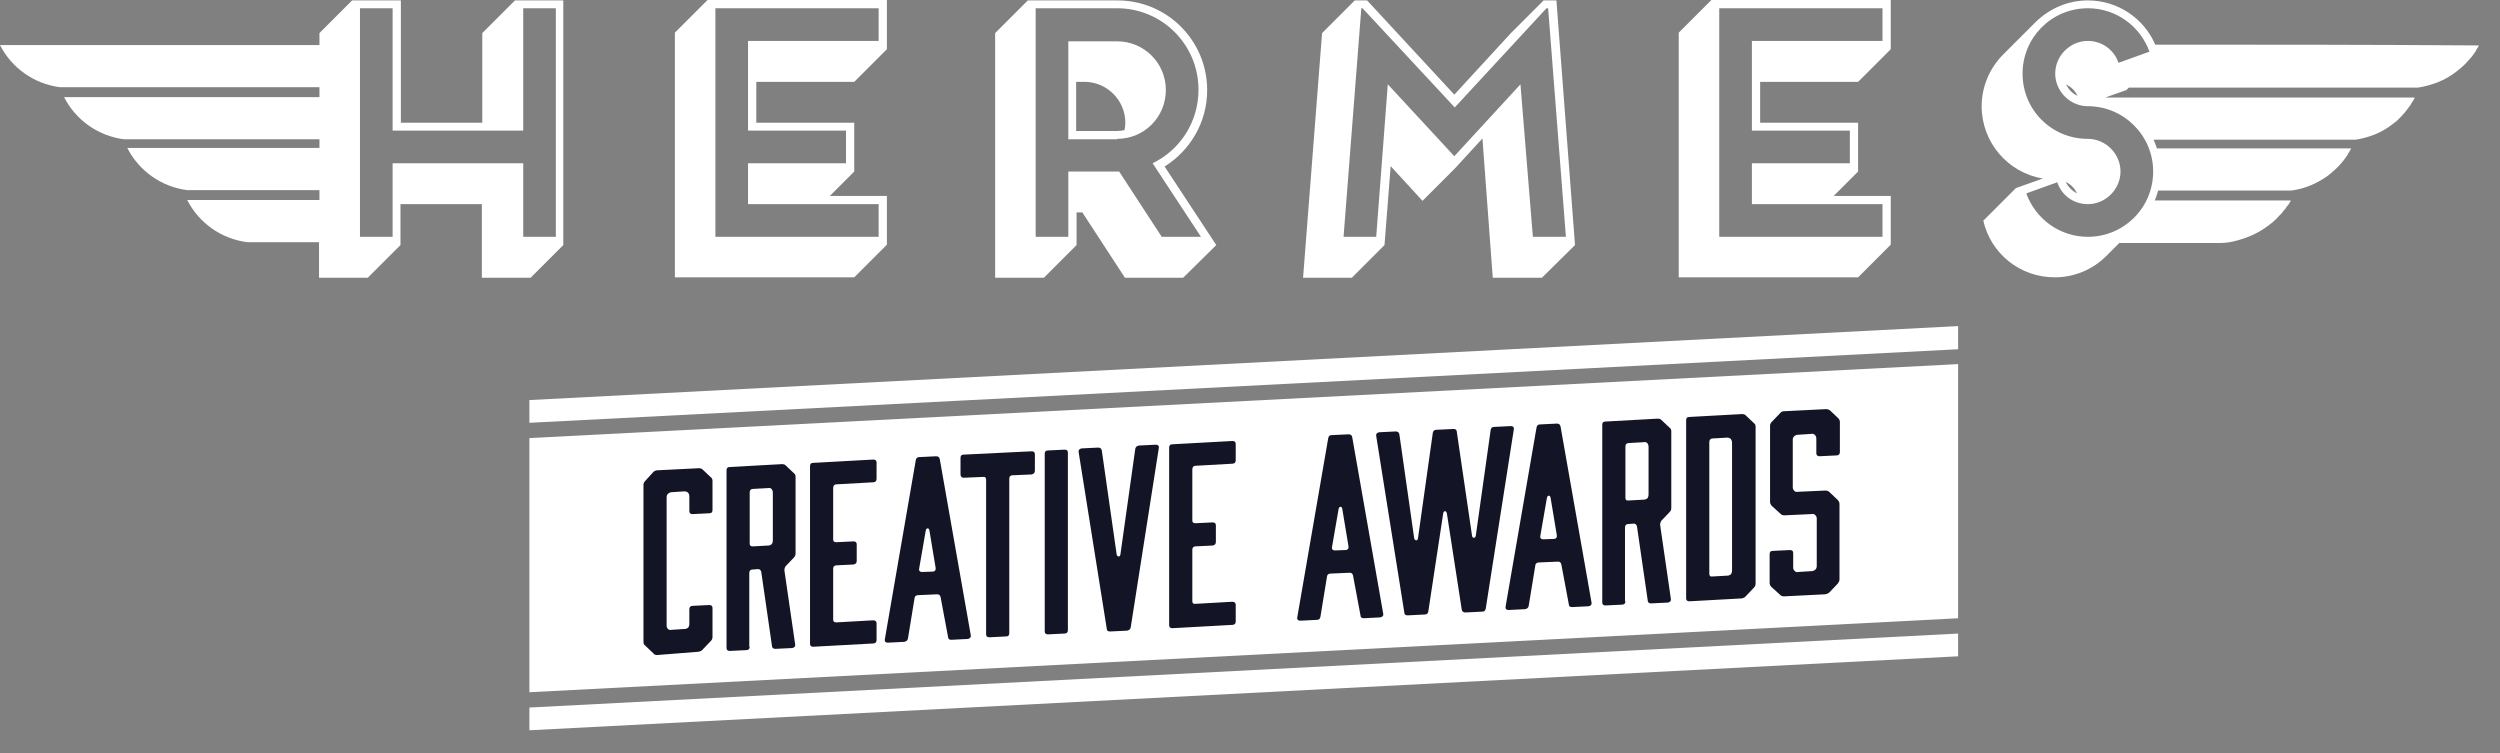
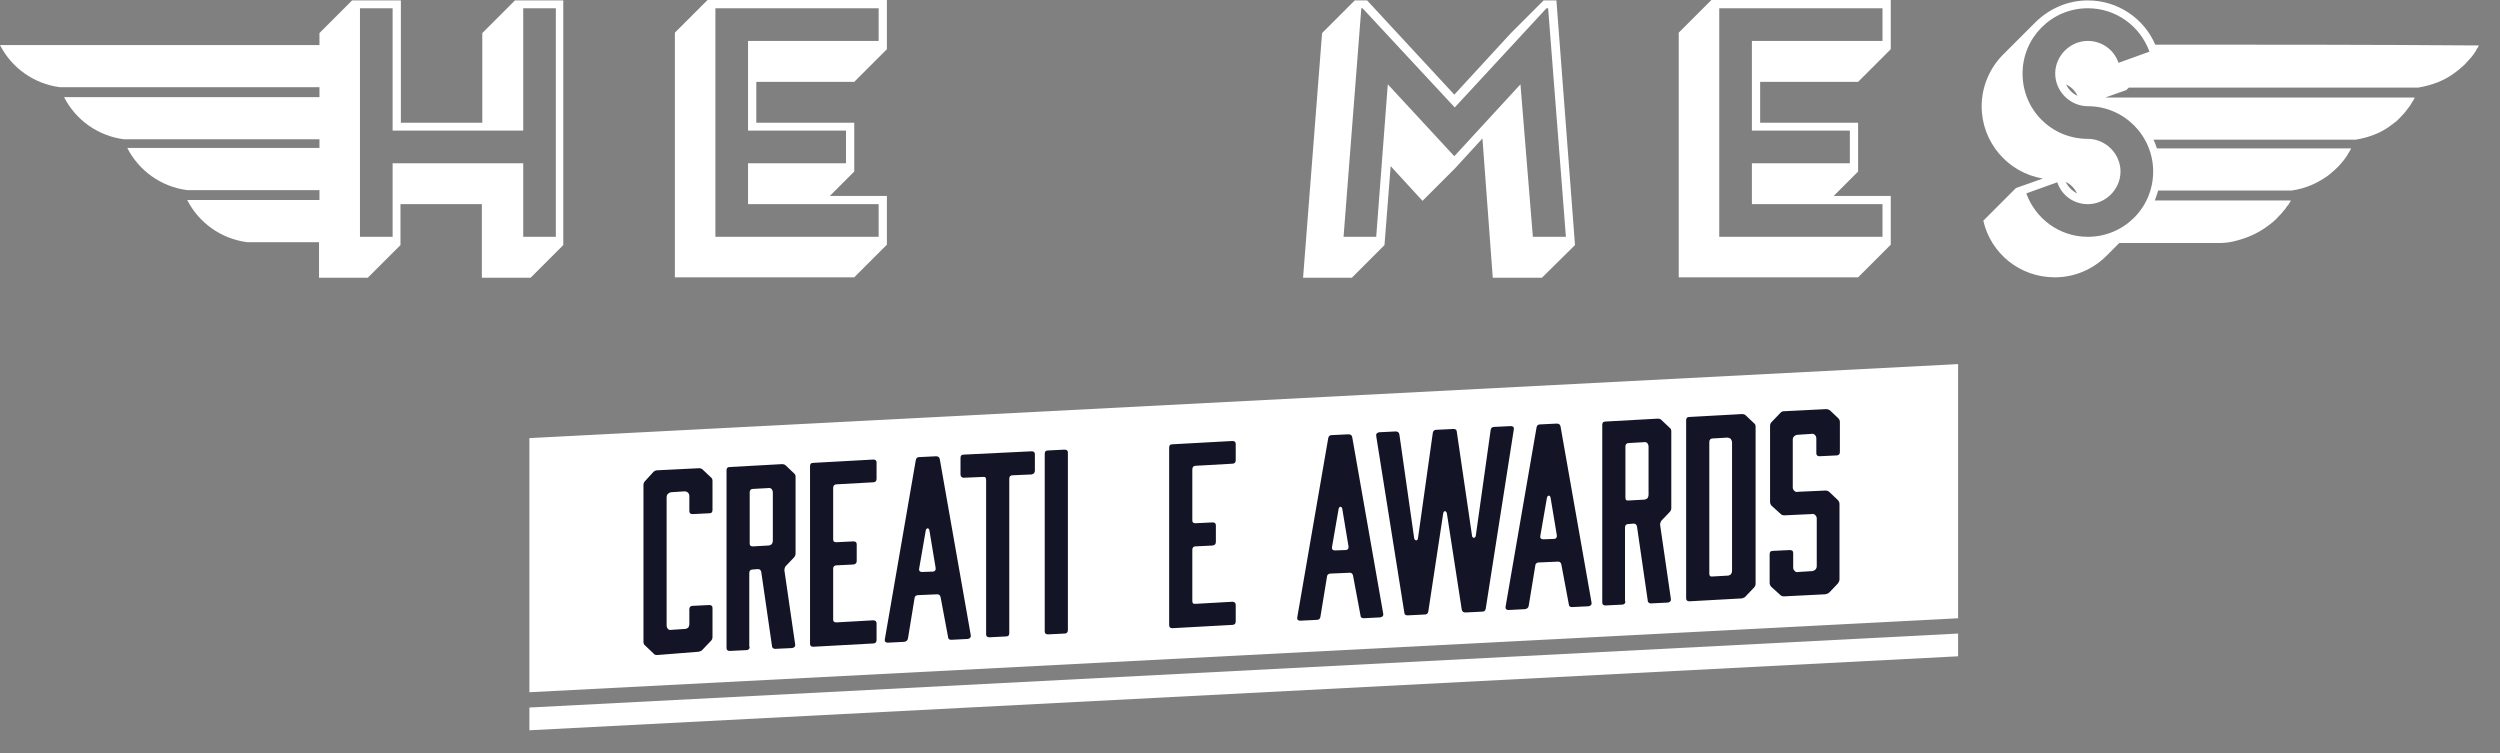
<svg xmlns="http://www.w3.org/2000/svg" width="83" height="25" viewBox="0 0 83 25" fill="none">
  <rect x="0" y="0" width="83" height="25" fill="#808080" stroke="none" />
  <g id="Frame 218">
    <g id="Group">
      <g id="Group_2">
        <g id="Group_3">
          <path id="Vector" d="M17.576 24.245L65.009 21.789V21.034L17.576 23.49V24.245Z" fill="white" />
-           <path id="Vector_2" d="M65.009 10.826L17.576 13.282V14.037L65.009 11.595V10.826Z" fill="white" />
-           <path id="Vector_3" d="M65.009 12.088L17.576 14.544V22.982L65.009 20.526V12.088Z" fill="white" />
+           <path id="Vector_3" d="M65.009 12.088L17.576 14.544V22.982L65.009 20.526Z" fill="white" />
        </g>
        <g id="Group_4">
          <g id="Group_5">
            <path id="Vector_4" d="M21.816 21.747C21.761 21.747 21.72 21.733 21.693 21.692L21.418 21.431C21.377 21.404 21.363 21.349 21.363 21.308V16.108C21.363 16.053 21.377 16.011 21.418 15.97L21.693 15.668C21.72 15.641 21.775 15.614 21.816 15.614L23.202 15.545C23.257 15.545 23.298 15.559 23.325 15.586L23.6 15.847C23.641 15.874 23.655 15.915 23.655 15.97V16.931C23.655 16.999 23.627 17.041 23.545 17.041L22.996 17.068C22.927 17.068 22.886 17.041 22.886 16.972V16.478C22.886 16.423 22.873 16.396 22.845 16.354C22.804 16.327 22.776 16.313 22.722 16.313L22.296 16.341C22.241 16.341 22.214 16.368 22.173 16.396C22.145 16.423 22.132 16.464 22.132 16.519V20.759C22.132 20.814 22.145 20.841 22.173 20.882C22.214 20.91 22.241 20.924 22.296 20.91L22.722 20.882C22.776 20.882 22.804 20.869 22.845 20.841C22.873 20.8 22.886 20.773 22.886 20.704V20.224C22.886 20.155 22.927 20.114 22.996 20.114L23.545 20.087C23.613 20.087 23.655 20.114 23.655 20.183V21.143C23.655 21.198 23.641 21.239 23.6 21.28L23.325 21.568C23.298 21.61 23.243 21.623 23.202 21.637L21.816 21.747Z" fill="#131526" />
          </g>
          <g id="Group_6">
            <path id="Vector_5" d="M24.89 21.474C24.89 21.542 24.848 21.584 24.78 21.584L24.231 21.611C24.162 21.611 24.121 21.584 24.121 21.515V15.615C24.121 15.546 24.148 15.505 24.231 15.505L25.96 15.409C26.015 15.409 26.056 15.423 26.083 15.45L26.358 15.711C26.399 15.739 26.413 15.78 26.413 15.835V18.373C26.413 18.414 26.399 18.469 26.358 18.51L26.083 18.798C26.056 18.839 26.042 18.881 26.042 18.935L26.399 21.392C26.413 21.46 26.371 21.501 26.303 21.515L25.74 21.542C25.685 21.542 25.63 21.515 25.63 21.446L25.274 18.99C25.26 18.922 25.219 18.894 25.164 18.894L24.985 18.908C24.917 18.908 24.876 18.949 24.876 19.018V21.474H24.89ZM24.89 18.044C24.89 18.112 24.917 18.14 24.999 18.14L25.493 18.112C25.548 18.112 25.576 18.099 25.617 18.071C25.644 18.03 25.658 18.002 25.658 17.934V16.356C25.658 16.301 25.644 16.274 25.617 16.232C25.576 16.205 25.548 16.191 25.493 16.205L24.999 16.232C24.931 16.232 24.89 16.274 24.89 16.342V18.044Z" fill="#131526" />
          </g>
          <g id="Group_7">
            <path id="Vector_6" d="M29.102 21.253C29.102 21.321 29.061 21.363 28.992 21.363L27.002 21.472C26.934 21.472 26.893 21.445 26.893 21.376V15.476C26.893 15.408 26.92 15.367 27.002 15.367L28.992 15.257C29.061 15.257 29.102 15.284 29.102 15.353V15.902C29.102 15.97 29.061 16.012 28.992 16.012L27.771 16.08C27.702 16.08 27.661 16.121 27.661 16.204V17.905C27.661 17.974 27.688 18.001 27.771 18.001L28.333 17.974C28.402 17.974 28.443 18.001 28.443 18.07V18.618C28.443 18.687 28.416 18.728 28.333 18.742L27.771 18.769C27.702 18.769 27.661 18.811 27.661 18.879V20.567C27.661 20.635 27.688 20.663 27.771 20.663L28.992 20.594C29.061 20.594 29.102 20.635 29.102 20.69V21.253Z" fill="#131526" />
          </g>
          <g id="Group_8">
            <path id="Vector_7" d="M32.23 21.09C32.243 21.158 32.202 21.199 32.134 21.213L31.585 21.241C31.516 21.241 31.475 21.213 31.475 21.144L31.228 19.827C31.214 19.759 31.173 19.731 31.118 19.731L30.473 19.759C30.419 19.759 30.364 19.8 30.364 19.855L30.144 21.199C30.13 21.268 30.089 21.295 30.021 21.309L29.472 21.337C29.403 21.337 29.362 21.295 29.376 21.227L30.405 15.272C30.419 15.203 30.46 15.176 30.515 15.176L31.077 15.148C31.146 15.148 31.187 15.176 31.201 15.245L32.23 21.09ZM30.515 18.881C30.501 18.949 30.542 18.99 30.61 18.99L30.967 18.977C31.036 18.977 31.077 18.922 31.063 18.853L30.858 17.618C30.844 17.508 30.748 17.522 30.734 17.618L30.515 18.881Z" fill="#131526" />
          </g>
          <g id="Group_9">
            <path id="Vector_8" d="M34.249 14.983C34.317 14.983 34.358 15.011 34.358 15.079V15.628C34.358 15.697 34.317 15.738 34.249 15.752L33.617 15.779C33.549 15.779 33.508 15.82 33.508 15.889V21.021C33.508 21.089 33.48 21.13 33.398 21.13L32.849 21.158C32.781 21.158 32.739 21.13 32.739 21.062V15.93C32.739 15.861 32.712 15.82 32.63 15.834L31.998 15.861C31.93 15.861 31.889 15.82 31.889 15.752V15.203C31.889 15.134 31.916 15.093 31.998 15.093L34.249 14.983Z" fill="#131526" />
          </g>
          <g id="Group_10">
            <path id="Vector_9" d="M35.454 20.924C35.454 20.992 35.413 21.034 35.344 21.034L34.795 21.061C34.727 21.061 34.685 21.034 34.685 20.965V15.065C34.685 14.996 34.713 14.955 34.795 14.955L35.344 14.928C35.413 14.928 35.454 14.955 35.454 15.024V20.924Z" fill="#131526" />
          </g>
          <g id="Group_11">
-             <path id="Vector_10" d="M38.377 14.764C38.446 14.764 38.487 14.805 38.473 14.873L37.54 20.828C37.526 20.897 37.485 20.924 37.417 20.938L36.854 20.965C36.785 20.965 36.744 20.938 36.744 20.869L35.811 15.011C35.797 14.942 35.839 14.901 35.907 14.887L36.456 14.86C36.525 14.86 36.566 14.887 36.58 14.956L37.074 18.413C37.101 18.496 37.183 18.496 37.197 18.413L37.691 14.901C37.705 14.832 37.746 14.805 37.815 14.791L38.377 14.764Z" fill="#131526" />
-           </g>
+             </g>
          <g id="Group_12">
            <path id="Vector_11" d="M41.026 20.637C41.026 20.705 40.984 20.746 40.916 20.746L38.926 20.856C38.858 20.856 38.816 20.829 38.816 20.76V14.86C38.816 14.792 38.844 14.75 38.926 14.75L40.916 14.641C40.984 14.641 41.026 14.668 41.026 14.737V15.286C41.026 15.354 40.984 15.395 40.916 15.395L39.694 15.464C39.626 15.464 39.585 15.505 39.585 15.587V17.275C39.585 17.344 39.612 17.371 39.694 17.371L40.257 17.344C40.326 17.344 40.367 17.371 40.367 17.44V17.988C40.367 18.057 40.339 18.098 40.257 18.112L39.694 18.139C39.626 18.139 39.585 18.181 39.585 18.249V19.951C39.585 20.019 39.612 20.06 39.694 20.047L40.916 19.978C40.984 19.978 41.026 20.019 41.026 20.074V20.637Z" fill="#131526" />
          </g>
          <g id="Group_13">
            <path id="Vector_12" d="M45.923 20.374C45.937 20.442 45.895 20.483 45.827 20.497L45.278 20.525C45.209 20.525 45.168 20.497 45.168 20.429L44.921 19.111C44.908 19.043 44.867 19.015 44.812 19.015L44.167 19.043C44.112 19.043 44.057 19.084 44.057 19.139L43.837 20.483C43.824 20.552 43.782 20.58 43.714 20.58L43.165 20.607C43.096 20.607 43.055 20.566 43.069 20.497L44.098 14.542C44.112 14.474 44.153 14.446 44.208 14.446L44.77 14.419C44.839 14.419 44.88 14.446 44.894 14.515L45.923 20.374ZM44.222 18.165C44.208 18.233 44.249 18.274 44.318 18.274L44.674 18.261C44.743 18.261 44.784 18.206 44.77 18.137L44.565 16.902C44.551 16.793 44.455 16.806 44.441 16.902L44.222 18.165Z" fill="#131526" />
          </g>
          <g id="Group_14">
            <path id="Vector_13" d="M50.163 14.146C50.232 14.146 50.273 14.187 50.259 14.255L49.326 20.21C49.312 20.279 49.271 20.306 49.216 20.306L48.654 20.334C48.585 20.334 48.544 20.306 48.53 20.238L48.036 17.041C48.009 16.945 47.927 16.945 47.913 17.054L47.419 20.306C47.405 20.375 47.364 20.402 47.295 20.402L46.733 20.43C46.664 20.43 46.623 20.402 46.623 20.334L45.69 14.475C45.676 14.406 45.718 14.365 45.786 14.351L46.335 14.324C46.404 14.324 46.445 14.351 46.459 14.42L46.952 17.878C46.98 17.96 47.062 17.96 47.076 17.878L47.57 14.365C47.584 14.296 47.625 14.269 47.693 14.269L48.256 14.242C48.325 14.242 48.366 14.269 48.366 14.338L48.873 17.795C48.887 17.878 48.983 17.878 48.997 17.782L49.491 14.269C49.505 14.2 49.546 14.173 49.614 14.173L50.163 14.146Z" fill="#131526" />
          </g>
          <g id="Group_15">
            <path id="Vector_14" d="M52.839 20.005C52.853 20.073 52.812 20.114 52.743 20.128L52.194 20.155C52.126 20.155 52.084 20.128 52.084 20.059L51.837 18.742C51.824 18.674 51.782 18.646 51.728 18.646L51.083 18.674C51.028 18.674 50.973 18.715 50.973 18.77L50.753 20.114C50.74 20.183 50.699 20.21 50.63 20.224L50.081 20.252C50.013 20.252 49.971 20.21 49.985 20.142L51.014 14.187C51.028 14.118 51.069 14.091 51.124 14.091L51.686 14.063C51.755 14.063 51.796 14.091 51.81 14.159L52.839 20.005ZM51.138 17.796C51.124 17.864 51.165 17.905 51.234 17.905L51.59 17.892C51.659 17.892 51.7 17.837 51.686 17.768L51.481 16.533C51.467 16.424 51.371 16.437 51.357 16.533L51.138 17.796Z" fill="#131526" />
          </g>
          <g id="Group_16">
            <path id="Vector_15" d="M53.964 19.964C53.964 20.033 53.922 20.074 53.854 20.074L53.305 20.101C53.236 20.101 53.195 20.074 53.195 20.005V14.105C53.195 14.037 53.223 13.995 53.305 13.995L55.034 13.899C55.089 13.899 55.13 13.913 55.157 13.941L55.432 14.201C55.473 14.229 55.487 14.27 55.487 14.325V16.863C55.487 16.918 55.473 16.959 55.432 17L55.157 17.288C55.13 17.33 55.116 17.371 55.116 17.426L55.473 19.882C55.487 19.95 55.446 19.991 55.377 20.005L54.814 20.033C54.76 20.033 54.705 20.005 54.705 19.937L54.348 17.48C54.334 17.412 54.293 17.384 54.238 17.384L54.06 17.398C53.991 17.398 53.95 17.439 53.95 17.508V19.964H53.964ZM53.964 16.52C53.964 16.589 53.991 16.63 54.073 16.616L54.567 16.589C54.622 16.589 54.65 16.575 54.691 16.547C54.718 16.506 54.732 16.479 54.732 16.41V14.832C54.732 14.791 54.718 14.75 54.691 14.709C54.65 14.681 54.622 14.668 54.567 14.681L54.073 14.709C54.005 14.709 53.964 14.75 53.964 14.819V16.52Z" fill="#131526" />
          </g>
          <g id="Group_17">
            <path id="Vector_16" d="M55.98 13.953C55.98 13.884 56.008 13.843 56.09 13.843L57.833 13.747C57.888 13.747 57.929 13.761 57.956 13.788L58.231 14.049C58.272 14.076 58.286 14.117 58.286 14.172V19.373C58.286 19.427 58.272 19.469 58.231 19.51L57.956 19.798C57.929 19.839 57.874 19.853 57.833 19.867L56.09 19.963C56.022 19.963 55.98 19.935 55.98 19.867V13.953ZM56.749 19.043C56.749 19.112 56.776 19.153 56.859 19.139L57.339 19.112C57.394 19.112 57.421 19.098 57.462 19.071C57.49 19.03 57.504 19.002 57.504 18.933V14.694C57.504 14.653 57.49 14.611 57.462 14.57C57.421 14.543 57.394 14.529 57.339 14.529L56.859 14.557C56.79 14.557 56.749 14.598 56.749 14.68V19.043Z" fill="#131526" />
          </g>
          <g id="Group_18">
            <path id="Vector_17" d="M61.084 15.01C61.084 15.079 61.043 15.12 60.975 15.12L60.412 15.147C60.344 15.147 60.302 15.12 60.302 15.051V14.557C60.302 14.502 60.289 14.475 60.248 14.434C60.22 14.406 60.179 14.393 60.124 14.406L59.699 14.434C59.644 14.434 59.616 14.447 59.575 14.475C59.534 14.516 59.52 14.543 59.52 14.598V16.176C59.52 16.231 59.534 16.259 59.575 16.3C59.603 16.327 59.644 16.341 59.699 16.327L60.604 16.286C60.659 16.286 60.7 16.3 60.742 16.341L61.016 16.602C61.043 16.629 61.071 16.684 61.071 16.725V19.236C61.071 19.291 61.043 19.332 61.016 19.373L60.742 19.661C60.7 19.703 60.659 19.716 60.604 19.73L59.232 19.799C59.164 19.799 59.136 19.785 59.095 19.744L58.807 19.483C58.779 19.456 58.752 19.401 58.752 19.36V18.399C58.752 18.33 58.779 18.289 58.862 18.289L59.424 18.262C59.493 18.262 59.534 18.289 59.534 18.358V18.838C59.534 18.893 59.548 18.92 59.589 18.962C59.616 18.989 59.657 19.003 59.712 18.989L60.138 18.962C60.193 18.962 60.22 18.948 60.261 18.92C60.302 18.879 60.316 18.852 60.316 18.783V17.219C60.316 17.164 60.302 17.137 60.261 17.096C60.234 17.068 60.193 17.054 60.138 17.068L59.246 17.109C59.177 17.109 59.15 17.096 59.109 17.054L58.821 16.794C58.793 16.766 58.766 16.711 58.766 16.67V14.146C58.766 14.091 58.779 14.05 58.821 14.008L59.109 13.707C59.15 13.665 59.177 13.652 59.246 13.652L60.618 13.583C60.673 13.583 60.714 13.597 60.755 13.624L61.03 13.885C61.057 13.912 61.084 13.954 61.084 14.008V15.01Z" fill="#131526" />
          </g>
        </g>
      </g>
      <g id="Group_19">
        <g id="Group_20">
          <path id="Vector_18" d="M17.096 0.014L16.012 1.098V4.075H13.309V0.014H11.69L10.606 1.098V1.496H0C0.384 2.25 1.125 2.785 1.99 2.895H10.606V3.224H2.127C2.511 3.979 3.252 4.514 4.116 4.624H10.606V4.912H4.226C4.61 5.667 5.351 6.202 6.216 6.312H10.606V6.641H6.216C6.6 7.395 7.341 7.931 8.205 8.04H10.592V9.22H12.211L13.296 8.136V6.778H15.998V9.22H17.617L18.701 8.136V0.014H17.096ZM18.454 7.862H17.371V5.42H13.035V7.862H11.951V0.274H13.035V4.336H17.371V0.274H18.454V7.862Z" fill="white" />
        </g>
        <g id="Group_21">
          <path id="Vector_19" d="M25.109 2.717V4.075H28.361V5.694L27.552 6.504H29.445V8.123L28.361 9.207H22.406V1.084L23.49 0H29.445V1.633L28.361 2.717H25.109ZM29.171 1.358V0.274H23.751V7.862H29.171V6.778H24.835V5.42H28.087V4.336H24.835V1.358H29.171Z" fill="white" />
        </g>
        <g id="Group_22">
-           <path id="Vector_20" d="M39.282 9.22H37.347L35.934 7.052H35.742V8.136L34.658 9.22H33.039V1.098L34.123 0.014H37.1C38.747 0.014 40.078 1.345 40.078 2.991C40.078 4.061 39.515 4.994 38.665 5.529L40.38 8.136L39.282 9.22ZM38.267 5.42C39.172 4.981 39.79 4.061 39.79 2.977C39.79 1.482 38.582 0.274 37.087 0.274H34.384V7.862H35.468V5.694H37.087C37.114 5.694 37.128 5.694 37.155 5.694L38.569 7.862H39.872L38.267 5.42ZM37.087 4.61C37.992 4.61 38.706 3.883 38.706 2.991C38.706 2.086 37.979 1.372 37.087 1.372H35.468V4.624H37.087V4.61ZM35.728 4.336V2.717H36.003C36.744 2.717 37.361 3.32 37.361 4.075C37.361 4.157 37.347 4.253 37.334 4.322C37.251 4.336 37.169 4.349 37.087 4.349H35.728V4.336Z" fill="white" />
-         </g>
+           </g>
        <g id="Group_23">
          <path id="Vector_21" d="M51.192 9.22H49.56L49.217 4.596L48.311 5.584L47.227 6.668L46.17 5.516L45.965 8.136L44.881 9.22H43.262L43.893 1.098L44.977 0.014H45.388L48.283 3.142L50.163 1.098L51.247 0.014H51.673L52.29 8.136L51.192 9.22ZM50.891 7.862H51.988L51.398 0.274H51.343L48.297 3.567L45.237 0.274H45.196L44.606 7.862H45.69L46.075 2.799L48.283 5.186L50.479 2.799L50.891 7.862Z" fill="white" />
        </g>
        <g id="Group_24">
          <path id="Vector_22" d="M58.437 2.717V4.075H61.689V5.694L60.88 6.504H62.773V8.123L61.689 9.207H55.734V1.084L56.818 0H62.773V1.633L61.689 2.717H58.437ZM62.499 1.358V0.274H57.079V7.862H62.499V6.778H58.163V5.42H61.415V4.336H58.163V1.358H62.499Z" fill="white" />
        </g>
        <g id="Group_25">
          <path id="Vector_23" d="M71.554 1.482C71.183 0.617 70.319 0.014 69.317 0.014C68.645 0.014 68.041 0.288 67.588 0.727C67.41 0.906 66.683 1.633 66.504 1.811C66.065 2.25 65.791 2.868 65.791 3.526C65.791 4.734 66.669 5.735 67.822 5.927L66.93 6.243L65.846 7.327C66.093 8.411 67.053 9.207 68.22 9.207C68.892 9.207 69.496 8.932 69.935 8.493C70.017 8.411 70.182 8.246 70.36 8.068C71.43 8.068 72.61 8.068 73.68 8.068C73.886 8.068 74.078 8.04 74.27 7.985C74.627 7.889 74.929 7.752 75.19 7.574C75.368 7.45 75.533 7.327 75.67 7.162C75.752 7.094 75.807 6.998 75.876 6.929C75.903 6.888 75.931 6.833 75.972 6.805C75.986 6.751 76.04 6.723 76.054 6.655C74.545 6.655 73.049 6.655 71.54 6.655C71.581 6.545 71.622 6.435 71.65 6.325C73.132 6.325 74.6 6.325 76.082 6.325C76.576 6.257 76.96 6.065 77.289 5.831C77.44 5.708 77.605 5.571 77.728 5.42C77.824 5.31 77.92 5.186 77.989 5.049C78.002 5.035 78.016 5.008 78.03 4.981C78.044 4.967 78.044 4.953 78.044 4.953C78.044 4.939 78.071 4.926 78.044 4.926C75.903 4.926 73.763 4.926 71.609 4.926C71.581 4.83 71.54 4.734 71.499 4.638C73.735 4.638 75.972 4.638 78.208 4.638C78.702 4.555 79.087 4.391 79.402 4.144C79.43 4.13 79.443 4.116 79.457 4.102C79.484 4.089 79.512 4.061 79.526 4.048C79.526 4.048 79.539 4.034 79.553 4.034C79.58 4.006 79.608 3.979 79.635 3.952C79.704 3.883 79.772 3.814 79.841 3.732C79.91 3.65 79.965 3.567 80.019 3.499C80.047 3.444 80.074 3.416 80.102 3.362C80.116 3.348 80.129 3.32 80.143 3.293C80.143 3.279 80.157 3.279 80.157 3.266C80.157 3.252 80.184 3.238 80.157 3.238C76.74 3.238 73.31 3.238 69.894 3.238L70.593 2.991L70.676 2.909C73.873 2.909 77.07 2.909 80.28 2.909C80.774 2.826 81.172 2.662 81.501 2.415C81.666 2.291 81.817 2.168 81.954 2.003C82.023 1.935 82.091 1.852 82.146 1.77C82.16 1.756 82.16 1.756 82.16 1.742C82.16 1.729 82.174 1.729 82.187 1.715V1.701L82.201 1.688C82.215 1.674 82.215 1.66 82.215 1.646C82.242 1.605 82.283 1.564 82.297 1.509C78.73 1.482 75.149 1.482 71.554 1.482ZM70.333 2.086C70.195 1.66 69.784 1.358 69.317 1.358C68.727 1.358 68.233 1.852 68.233 2.442C68.233 3.032 68.727 3.526 69.317 3.526C70.511 3.526 71.485 4.5 71.485 5.694C71.485 6.902 70.511 7.862 69.317 7.862C68.371 7.862 67.575 7.258 67.273 6.421L68.302 6.051C68.439 6.476 68.837 6.778 69.317 6.778C69.907 6.778 70.401 6.284 70.401 5.694C70.401 5.104 69.907 4.61 69.317 4.61C68.11 4.61 67.149 3.65 67.149 2.442C67.149 1.249 68.11 0.274 69.317 0.274C70.264 0.274 71.06 0.878 71.362 1.715L70.333 2.086ZM68.974 3.183C68.796 3.101 68.672 2.964 68.59 2.799C68.755 2.881 68.892 3.005 68.974 3.183ZM68.576 6.037C68.755 6.119 68.878 6.257 68.96 6.421C68.796 6.339 68.672 6.215 68.576 6.037Z" fill="white" />
        </g>
      </g>
    </g>
  </g>
</svg>